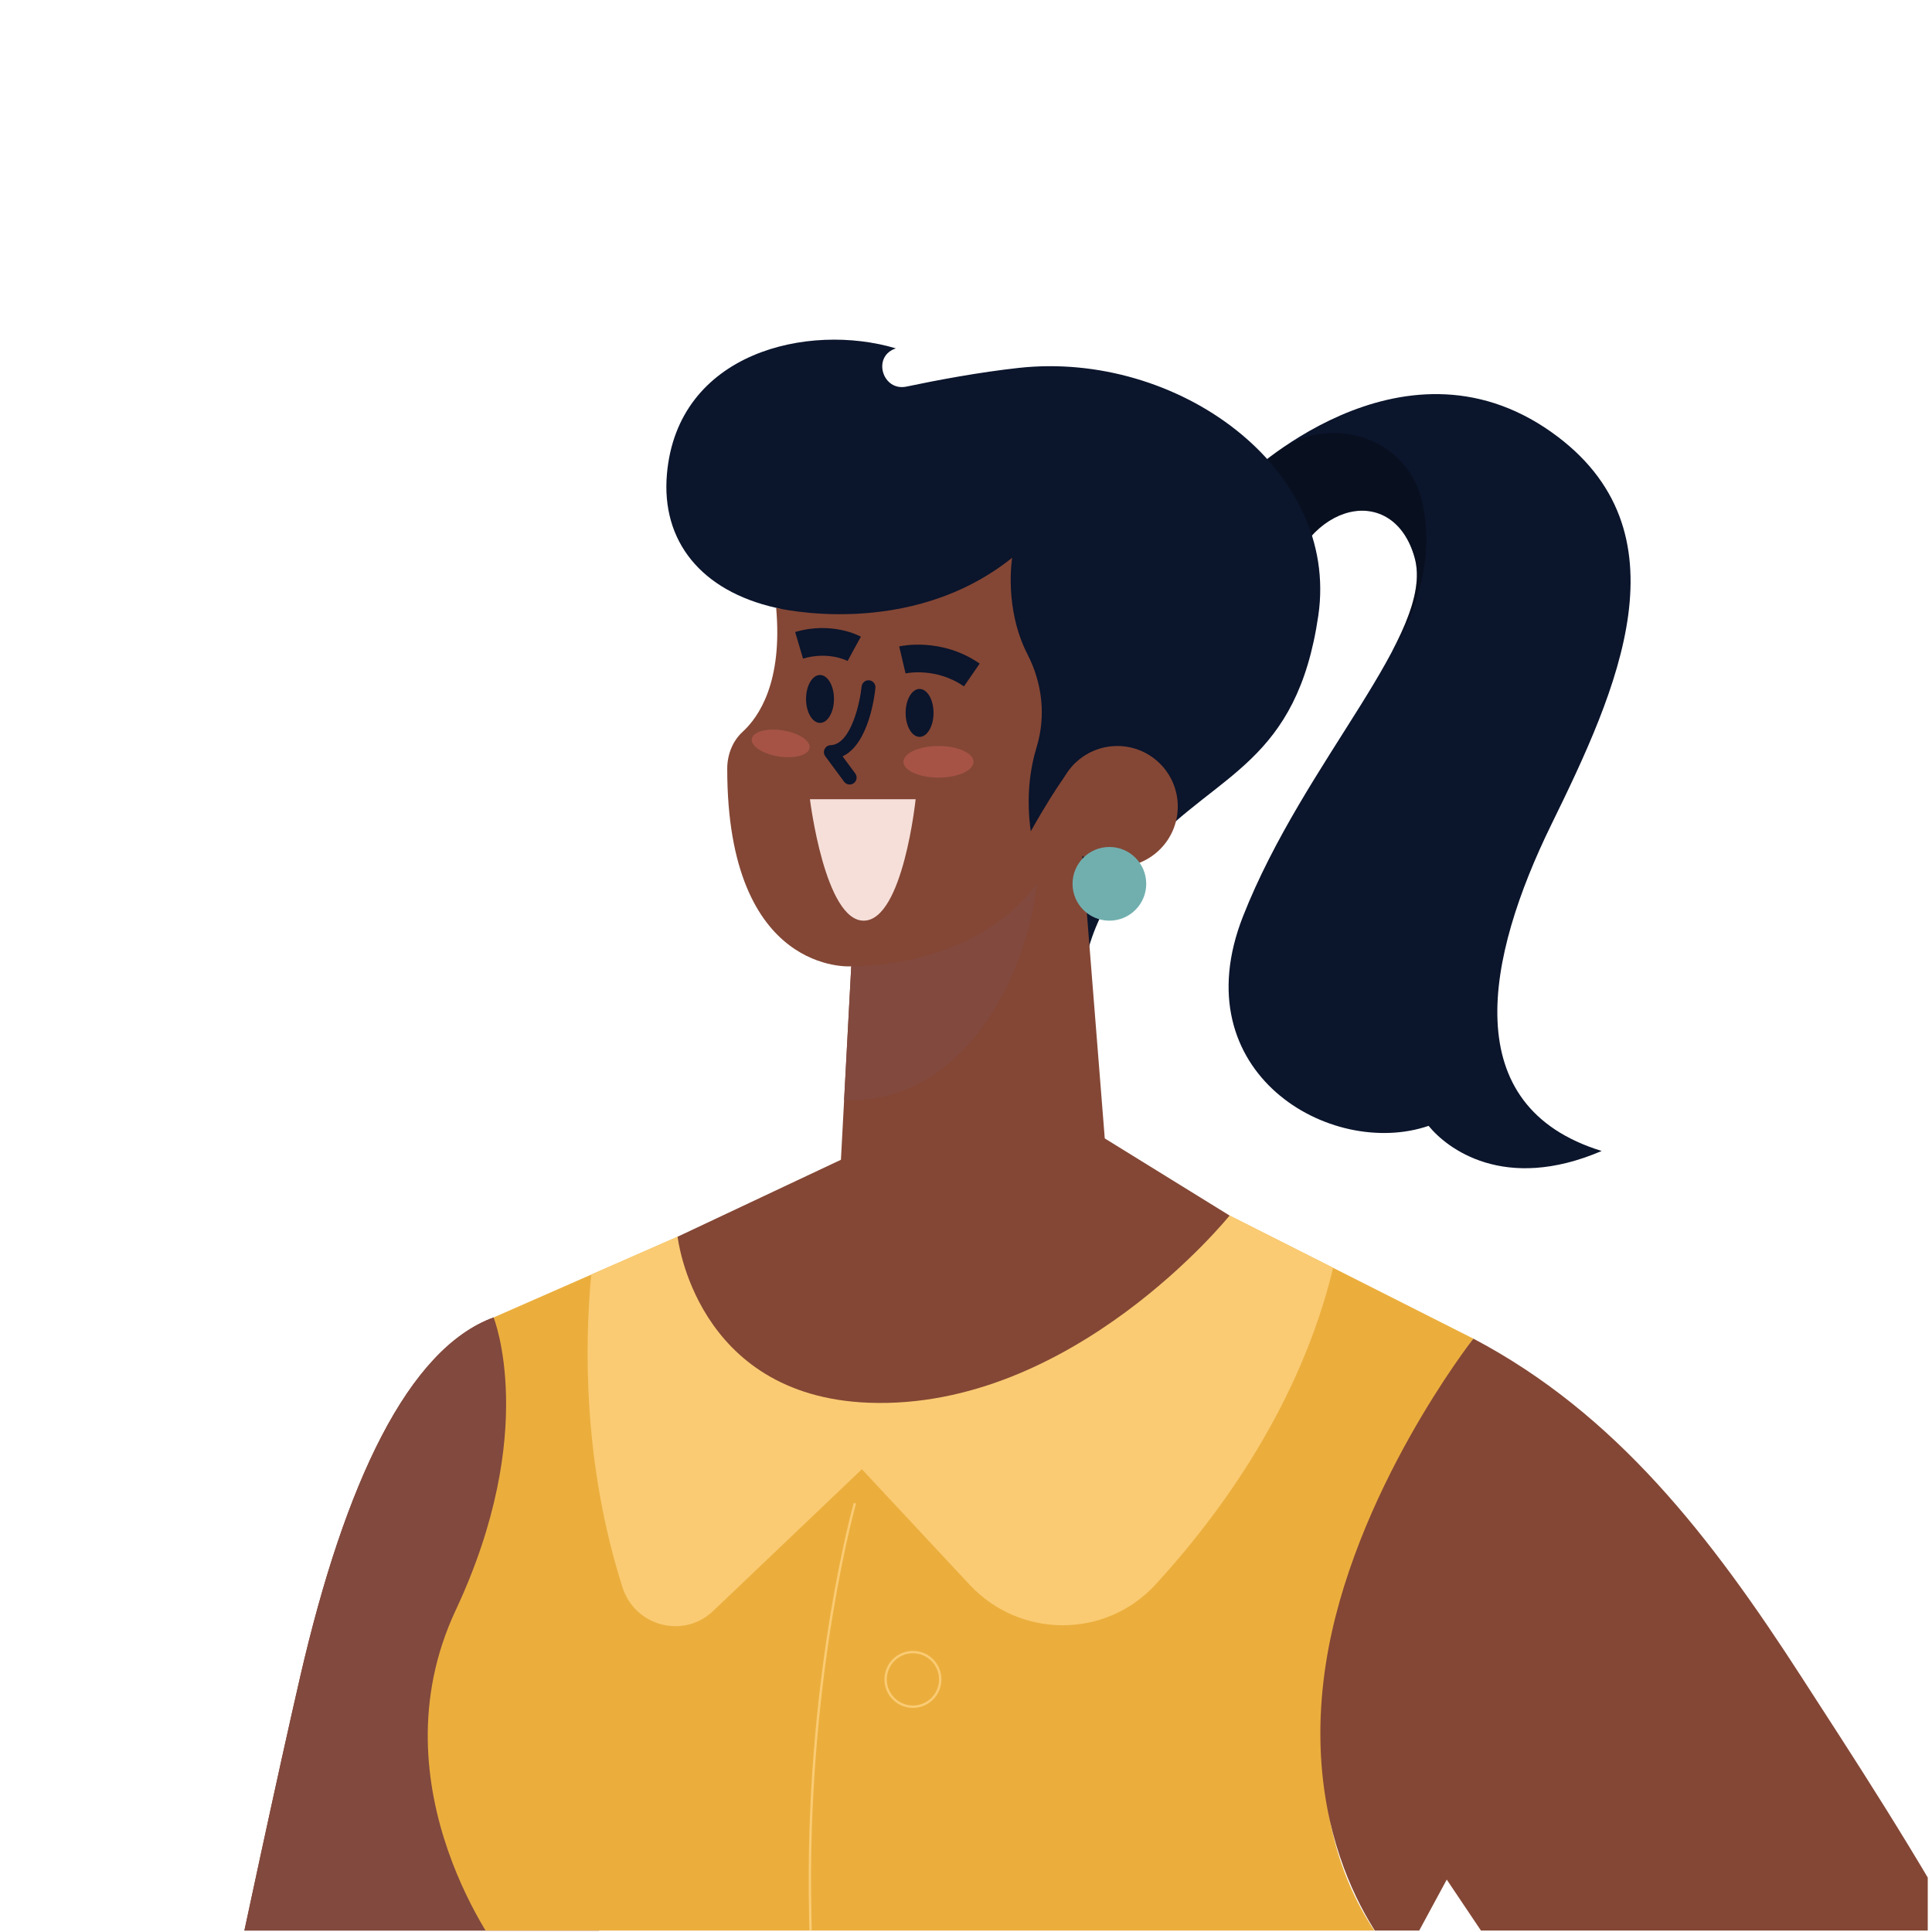
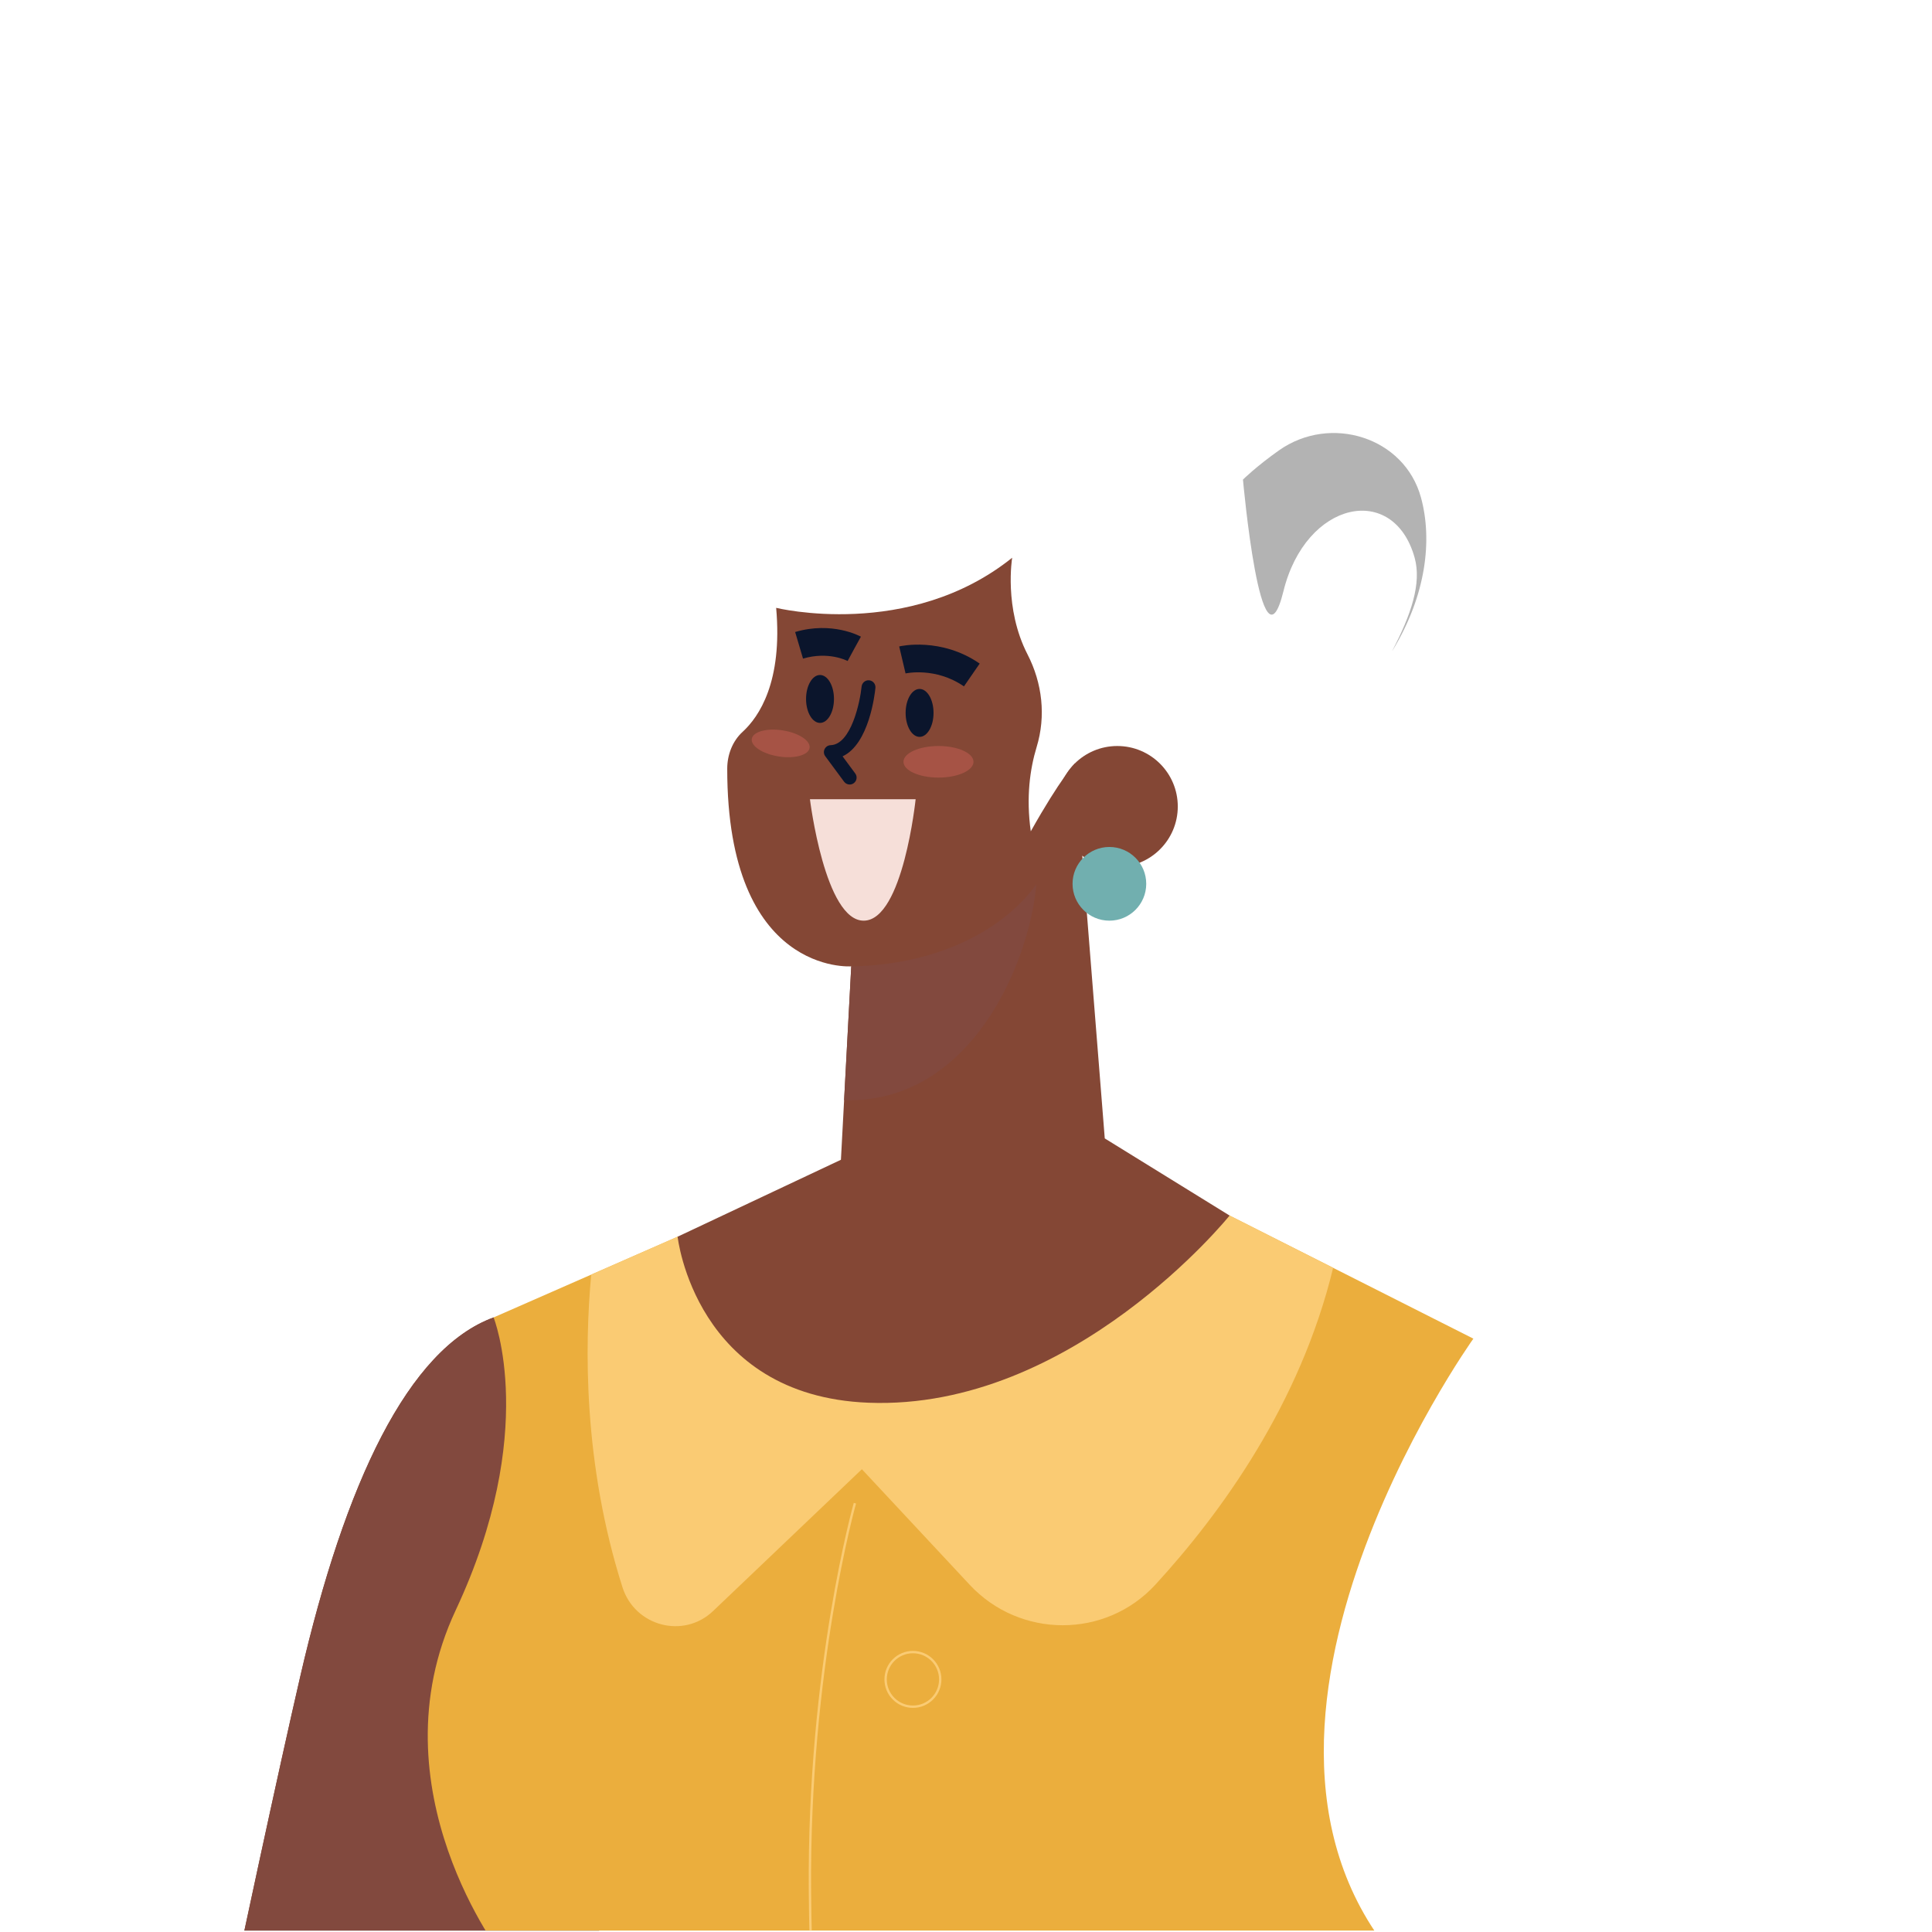
<svg xmlns="http://www.w3.org/2000/svg" width="100%" height="100%" viewBox="0 0 830 830" version="1.1" xml:space="preserve" style="fill-rule:evenodd;clip-rule:evenodd;stroke-miterlimit:10;">
  <g transform="matrix(1,0,0,1,0,-2748)">
    <g id="personna4" transform="matrix(0.949,0,0,0.949,-2558.17,2641.97)">
-       <rect x="2694.8" y="112.157" width="873.528" height="873.528" style="fill:none;" />
      <clipPath id="_clip1">
        <rect x="2694.8" y="112.157" width="873.528" height="873.528" />
      </clipPath>
      <g clip-path="url(#_clip1)">
        <g transform="matrix(5.088,0,0,5.088,2468.59,81.452)">
          <g transform="matrix(1,0,0,1,88.543,252.296)">
            <path d="M0,-129.129C-7.595,-126.346 -13.225,-114.423 -17.199,-97.202C-21.174,-79.98 -29.984,-37.589 -29.984,-37.589L-57.107,-44.378L-59.922,-27.157C-59.922,-27.157 -49.986,-14.903 -28.956,-7.452C-7.926,0 0.353,-8.445 3.003,-16.228C5.652,-24.011 10.454,-88.094 10.454,-88.094C10.454,-88.094 15.709,-119.658 0,-129.129" style="fill:rgb(132,71,53);fill-rule:nonzero;" />
          </g>
          <g transform="matrix(1,0,0,1,88.543,233.087)">
            <path d="M0,-109.92C-7.595,-107.137 -13.225,-95.214 -17.199,-77.993C-21.174,-60.771 -29.984,-18.38 -29.984,-18.38C-29.984,-18.38 -10.203,-15.607 -8.34,0L5.437,-12.875C7.863,-34.316 10.454,-68.885 10.454,-68.885C10.454,-68.885 15.709,-100.449 0,-109.92" style="fill:rgb(130,73,62);fill-rule:nonzero;" />
          </g>
          <g transform="matrix(1,0,0,1,155.216,98.287)">
-             <path d="M0,-49.668C0,-49.668 13.931,-63.463 27.446,-53.89C39.831,-45.119 33.284,-30.915 27.446,-18.992C21.61,-7.069 19.001,6.095 31.917,10.069C23.224,13.795 18.132,9.821 16.517,7.834C7.824,10.814 -5.464,3.114 0,-10.795C5.464,-24.705 17.138,-36.007 15.276,-42.713C13.413,-49.419 5.589,-47.805 3.601,-39.732C1.614,-31.66 0,-49.668 0,-49.668" style="fill:rgb(11,21,44);fill-rule:nonzero;" />
-           </g>
+             </g>
          <g opacity="0.3">
            <g transform="matrix(1,0,0,1,158.817,50.867)">
              <path d="M0,7.688C1.987,-0.385 9.812,-1.999 11.674,4.707C12.303,6.971 11.37,9.77 9.673,13.006C9.688,12.981 9.704,12.963 9.719,12.939C12.718,8.007 13.26,3.107 12.24,-0.641C10.772,-6.036 4.172,-8.073 -0.394,-4.848C-2.413,-3.422 -3.601,-2.248 -3.601,-2.248C-3.601,-2.248 -1.987,15.761 0,7.688" style="fill-rule:nonzero;" />
            </g>
          </g>
          <g transform="matrix(1,0,0,1,141.057,34.627)">
-             <path d="M0,58.537C0,58.537 -0.331,53.32 5.796,46.696C11.923,40.073 18.96,39.162 20.865,26.08C22.769,12.998 8.335,2.506 -5.796,4.057C-9.308,4.442 -13.02,5.138 -15.785,5.72C-17.876,6.16 -18.833,3.141 -16.842,2.363L-16.725,2.318C-24.507,0 -36.142,2.649 -37.092,13.495C-37.616,19.47 -34.051,23.902 -27.374,25.405C-20.699,26.908 -9.273,50.587 -9.273,50.587L0,58.537Z" style="fill:rgb(11,21,44);fill-rule:nonzero;" />
-           </g>
+             </g>
          <g transform="matrix(1,0,0,1,170.273,179.043)">
            <path d="M0,2.801C-20.451,-17.797 5.444,-53.989 5.444,-53.989L-16.246,-64.942L-65.357,-63.06L-81.73,-55.876C-81.73,-55.876 -77.651,-45.724 -85.102,-29.827C-92.554,-13.93 -80.88,1.021 -80.88,1.021L-79.638,30.034L-94.917,55.128C-86.065,59.814 -77.327,62.913 -68.92,64.843C-63.267,66.141 -57.486,63.266 -55.116,57.972L-52.704,52.587L-51.704,54.712C-47.814,62.98 -38.999,67.743 -29.942,66.529C-9.401,63.776 4.234,56.363 4.234,56.363L-9.563,27.077L0,2.801Z" style="fill:rgb(235,174,61);fill-rule:nonzero;" />
          </g>
          <g transform="matrix(1,0,0,1,163.239,147.148)">
            <path d="M0,-28.396L-9.212,-33.047L-58.323,-31.166L-66.01,-27.792C-66.597,-21.482 -66.732,-10.978 -63.23,0.024C-62.126,3.494 -57.801,4.651 -55.165,2.139L-41.928,-10.476L-32.336,-0.195C-27.863,4.601 -20.238,4.617 -15.805,-0.216C-9.984,-6.563 -2.924,-16.29 0,-28.396" style="fill:rgb(250,203,115);fill-rule:nonzero;" />
          </g>
          <g transform="matrix(1,0,0,1,120.69,229.444)">
            <path d="M0,-89.75C0,-89.75 -4.172,-75.012 -4.001,-55.142C-3.801,-31.761 -0.38,-25.583 -2.923,0" style="fill:none;fill-rule:nonzero;stroke:rgb(250,203,115);stroke-width:0.21px;" />
          </g>
          <g transform="matrix(1,0,0,1,175.717,319.336)">
-             <path d="M0,-194.283C12.7,-187.59 21.145,-176.662 29.259,-164.076C37.373,-151.492 54.428,-125.99 56.085,-108.604C57.74,-91.217 46.977,-76.479 36.876,-62.735C26.775,-48.991 2.764,-21.006 2.764,-21.006C2.764,-21.006 -1.946,-9.643 -4.025,-7.097C-6.646,-3.887 -10.042,-2.143 -11.784,-1.404C-12.453,-1.12 -13.153,-0.946 -13.876,-0.872L-21.56,-0.086C-22.411,0 -22.945,-0.982 -22.408,-1.648L-17.409,-7.856C-16.578,-8.888 -15.92,-10.048 -15.459,-11.291L-13.52,-16.528C-13.173,-17.464 -14.198,-18.325 -15.055,-17.811C-17.54,-16.319 -21.013,-14.476 -21.867,-15.252C-23.234,-16.494 -20.917,-18.578 -15.409,-22.331C-12.062,-24.612 -9.25,-25.898 -7.532,-26.563C-6.343,-27.023 -5.399,-27.934 -4.899,-29.108L26.568,-103.056L-2.369,-146.151L-6.464,-138.578C-6.464,-138.578 -15.809,-147.934 -13.132,-165.318C-10.791,-180.53 0,-194.283 0,-194.283" style="fill:rgb(132,71,53);fill-rule:nonzero;" />
-           </g>
+             </g>
          <g transform="matrix(1,0,0,1,134.682,131.456)">
            <path d="M0,-75.882C0,-75.882 -0.754,-71.405 1.364,-67.287C2.683,-64.723 3.016,-61.8 2.177,-59.041C1.588,-57.104 1.227,-54.579 1.656,-51.54C4.306,-56.26 5.586,-57.587 5.586,-57.587L8.238,-24.218L19.345,-17.355C19.345,-17.355 5.382,0 -12.779,-0.701C-28.221,-1.298 -29.766,-15.473 -29.766,-15.473L-15.236,-22.318L-14.318,-39.527C-14.318,-39.527 -25.358,-38.694 -25.352,-57.111C-25.352,-58.339 -24.89,-59.562 -23.985,-60.391C-22.517,-61.735 -20.413,-64.847 -20.999,-71.424C-20.999,-71.424 -9.19,-68.513 0,-75.882" style="fill:rgb(132,71,53);fill-rule:nonzero;" />
          </g>
          <g transform="matrix(0,-1,-1,0,144.035,72.325)">
            <path d="M-5.382,-5.382C-8.354,-5.382 -10.764,-2.973 -10.764,-0C-10.764,2.973 -8.354,5.382 -5.382,5.382C-2.41,5.382 0,2.973 0,-0C0,-2.973 -2.41,-5.382 -5.382,-5.382" style="fill:rgb(132,71,53);fill-rule:nonzero;" />
          </g>
          <g transform="matrix(1,0,0,1,120.364,96.867)">
            <path d="M0,-4.938C6.784,-5.029 13.076,-7.595 16.471,-12.232C15.808,-4.946 10.492,7.294 -0.636,6.97L0,-4.938Z" style="fill:rgb(130,73,62);fill-rule:nonzero;" />
          </g>
          <g transform="matrix(0,-1,-1,0,117.585,66.896)">
            <path d="M-1.242,-1.242C-2.419,-1.242 -3.374,-0.686 -3.374,0C-3.374,0.686 -2.419,1.242 -1.242,1.242C-0.065,1.242 0.89,0.686 0.89,0C0.89,-0.686 -0.065,-1.242 -1.242,-1.242" style="fill:rgb(11,21,44);fill-rule:nonzero;" />
          </g>
          <g transform="matrix(1,0,0,1,120.224,66.445)">
            <path d="M0,9.307C-0.188,9.307 -0.375,9.22 -0.496,9.056L-2.172,6.789C-2.308,6.606 -2.331,6.36 -2.231,6.156C-2.131,5.949 -1.925,5.814 -1.696,5.806C0.138,5.746 0.93,1.923 1.062,0.588C1.097,0.251 1.402,0 1.737,0.034C2.077,0.068 2.323,0.369 2.291,0.709C2.236,1.272 1.726,5.705 -0.631,6.799L0.496,8.324C0.699,8.599 0.641,8.984 0.366,9.186C0.256,9.268 0.128,9.307 0,9.307" style="fill:rgb(11,21,44);fill-rule:nonzero;" />
          </g>
          <g transform="matrix(0.155,-0.988,-0.988,-0.155,114.882,69.616)">
            <path d="M-2.571,-2.199C-3.219,-2.2 -3.745,-1.034 -3.745,0.402C-3.745,1.84 -3.219,3.005 -2.571,3.005C-1.923,3.005 -1.397,1.84 -1.398,0.402C-1.397,-1.035 -1.923,-2.199 -2.571,-2.199" style="fill:rgb(166,83,69);fill-rule:nonzero;" />
          </g>
          <g transform="matrix(1,0,0,1,120.041,61.21)">
            <path d="M0,3.551C-0.068,3.515 -1.71,2.672 -3.968,3.339L-4.669,0.973C-1.389,0 1.079,1.33 1.183,1.388L-0.009,3.546L0.587,2.467L0,3.551Z" style="fill:rgb(11,21,44);fill-rule:nonzero;" />
          </g>
          <g transform="matrix(1,0,0,1,116.689,87.927)">
            <path d="M0,-10.867L9.404,-10.867C9.404,-10.867 8.286,-0.125 4.809,-0.062C1.331,0 0,-10.867 0,-10.867" style="fill:rgb(246,223,217);fill-rule:nonzero;" />
          </g>
          <g transform="matrix(0,-1,-1,0,126.444,68.138)">
            <path d="M-1.242,-1.242C-2.419,-1.242 -3.374,-0.686 -3.374,0C-3.374,0.686 -2.419,1.242 -1.242,1.242C-0.065,1.242 0.89,0.686 0.89,0C0.89,-0.686 -0.065,-1.242 -1.242,-1.242" style="fill:rgb(11,21,44);fill-rule:nonzero;" />
          </g>
          <g transform="matrix(0,-1,-1,0,128.126,70.615)">
            <path d="M-3.115,-3.115C-3.891,-3.115 -4.52,-1.721 -4.52,-0C-4.52,1.72 -3.891,3.115 -3.115,3.115C-2.339,3.115 -1.71,1.72 -1.71,-0C-1.71,-1.721 -2.339,-3.115 -3.115,-3.115" style="fill:rgb(166,83,69);fill-rule:nonzero;" />
          </g>
          <g transform="matrix(0.525,-0.851,-0.851,-0.525,131.225,64.124)">
            <path d="M-2.904,-0.811C-2.744,2.26 -4.633,4.198 -4.65,4.216L-2.904,5.957C-2.789,5.852 -0.225,3.215 -0.441,-0.938L-2.904,-0.811Z" style="fill:rgb(11,21,44);fill-rule:nonzero;" />
          </g>
          <g transform="matrix(0,-1,-1,0,143.332,81.308)">
            <path d="M-3.278,-3.278C-5.089,-3.278 -6.557,-1.81 -6.557,-0C-6.557,1.811 -5.089,3.278 -3.278,3.278C-1.468,3.278 -0,1.811 -0,-0C-0,-1.81 -1.468,-3.278 -3.278,-3.278" style="fill:rgb(113,175,175);fill-rule:nonzero;" />
          </g>
          <g transform="matrix(0,-1,-1,0,125.852,152.941)">
            <circle cx="-2.43" cy="0" r="2.43" style="fill:none;stroke:rgb(250,203,115);stroke-width:0.21px;" />
          </g>
        </g>
      </g>
    </g>
  </g>
</svg>